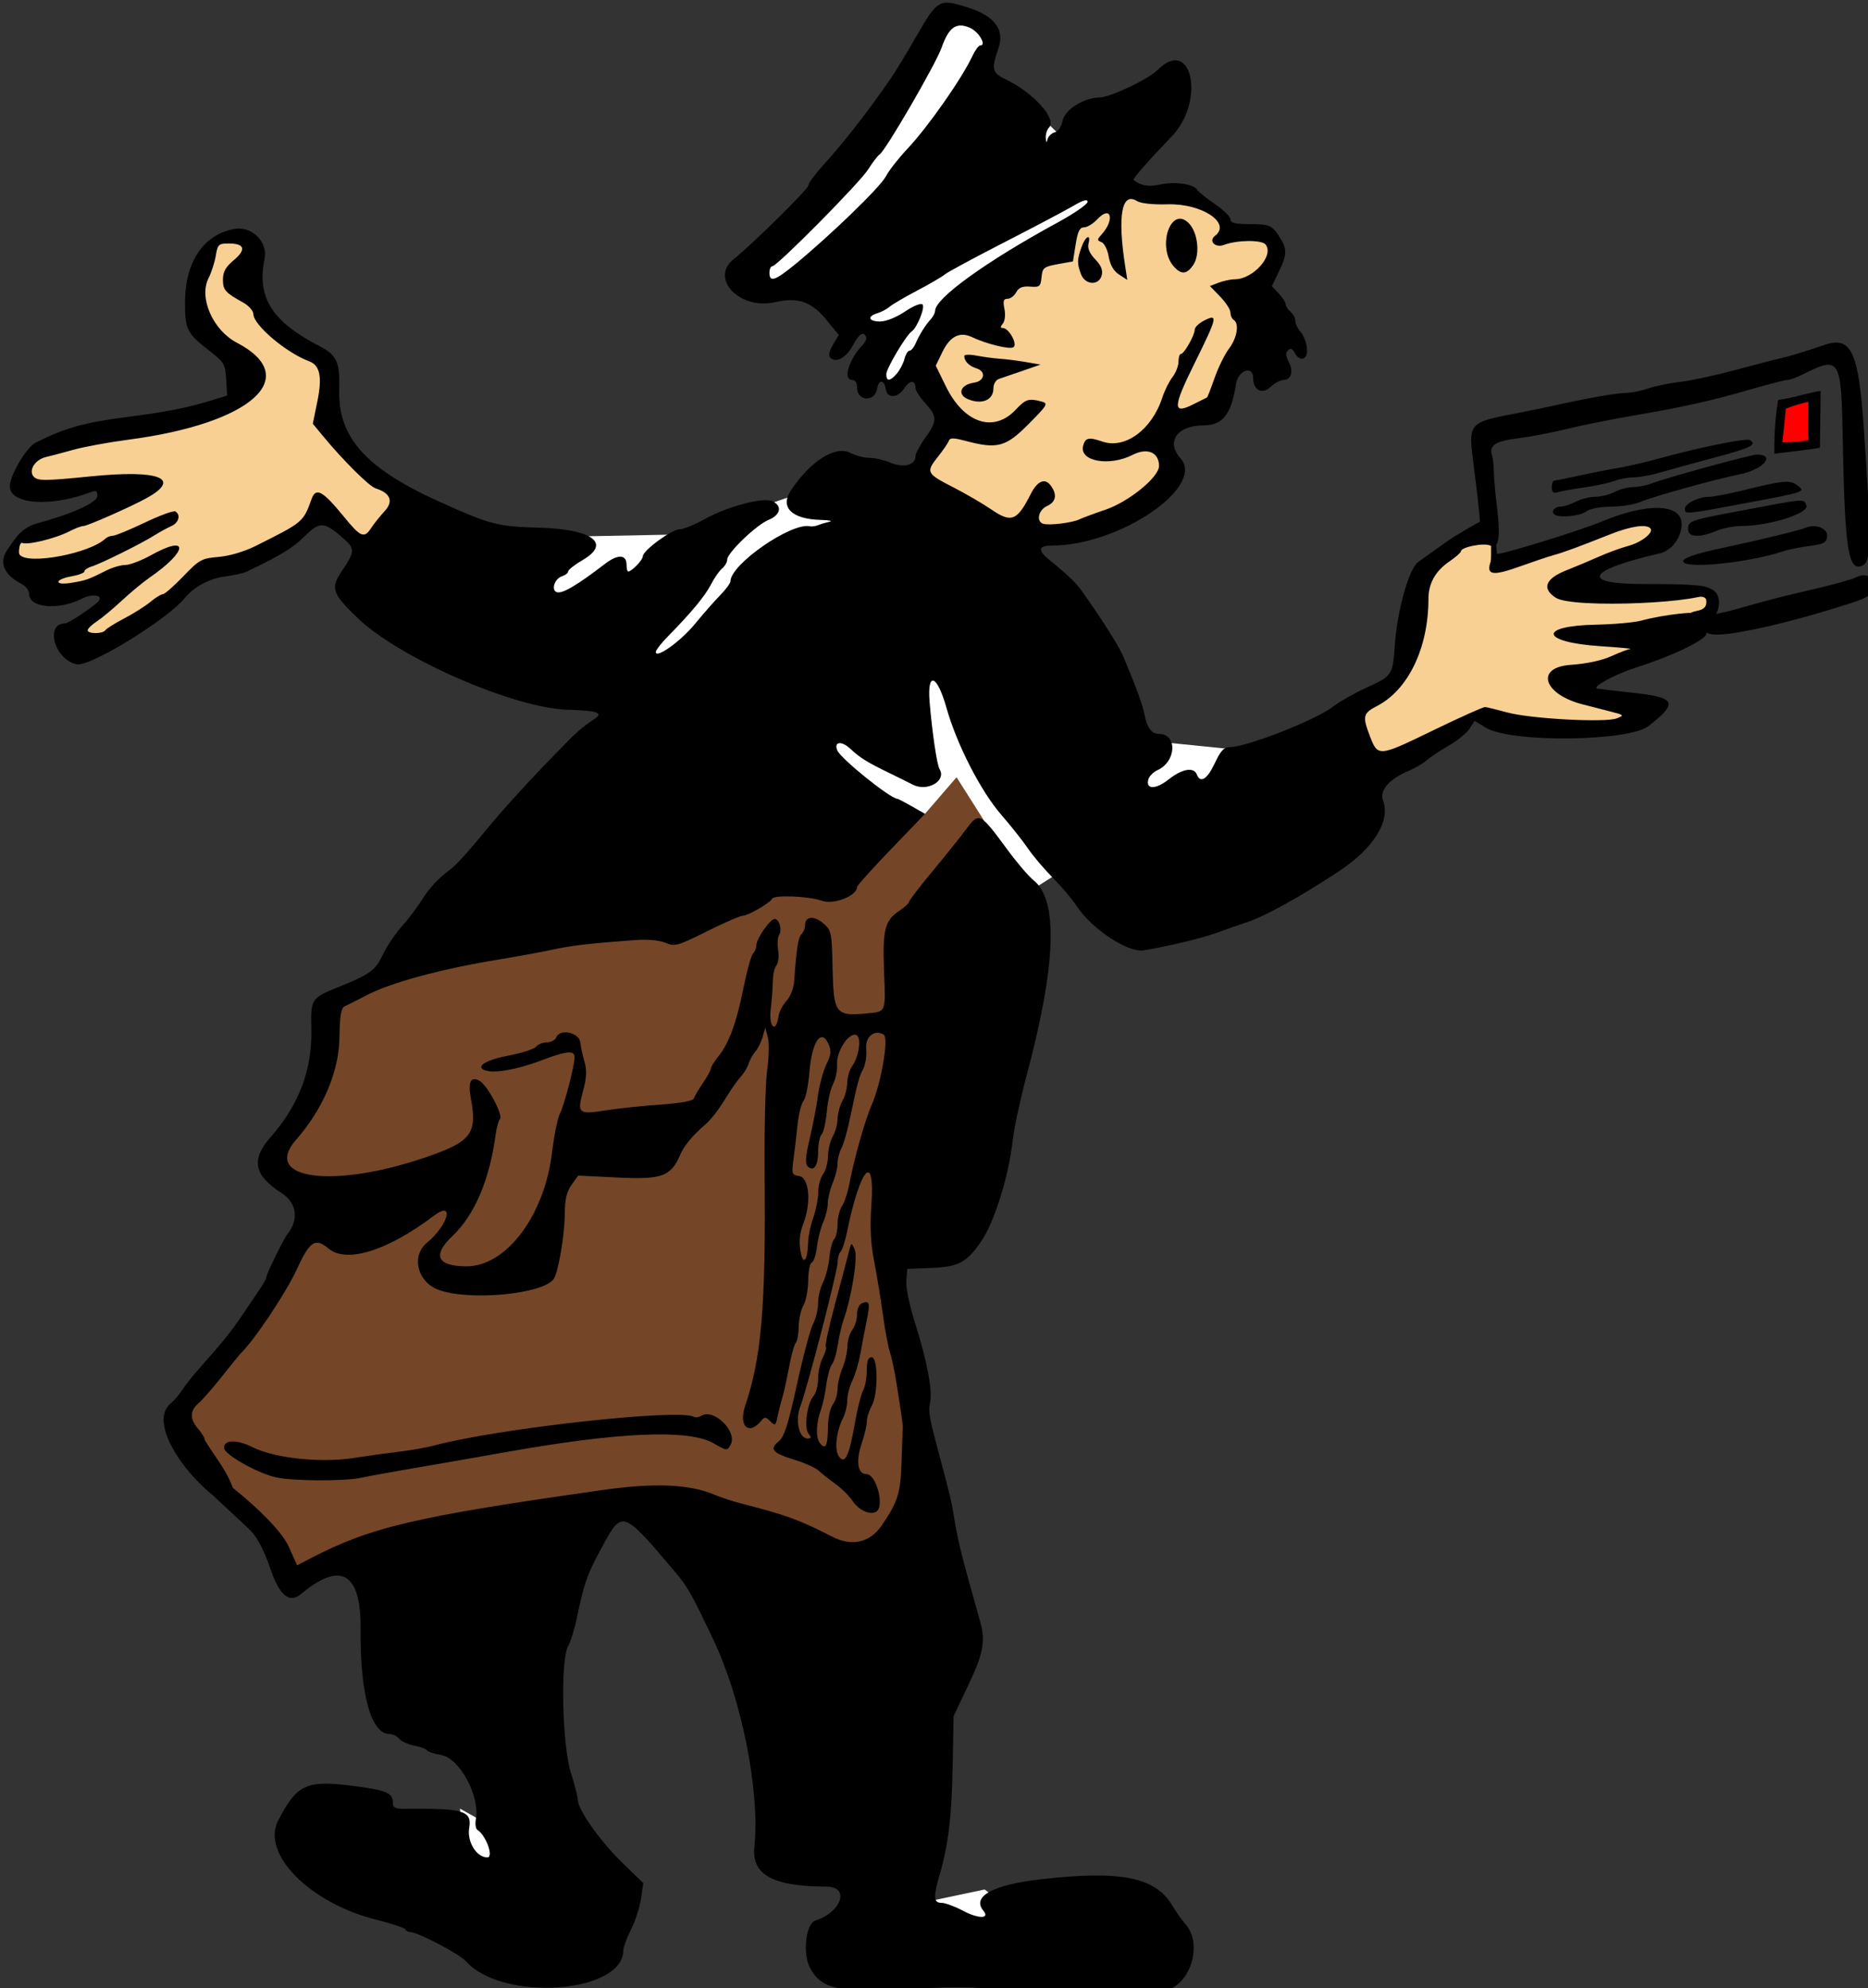
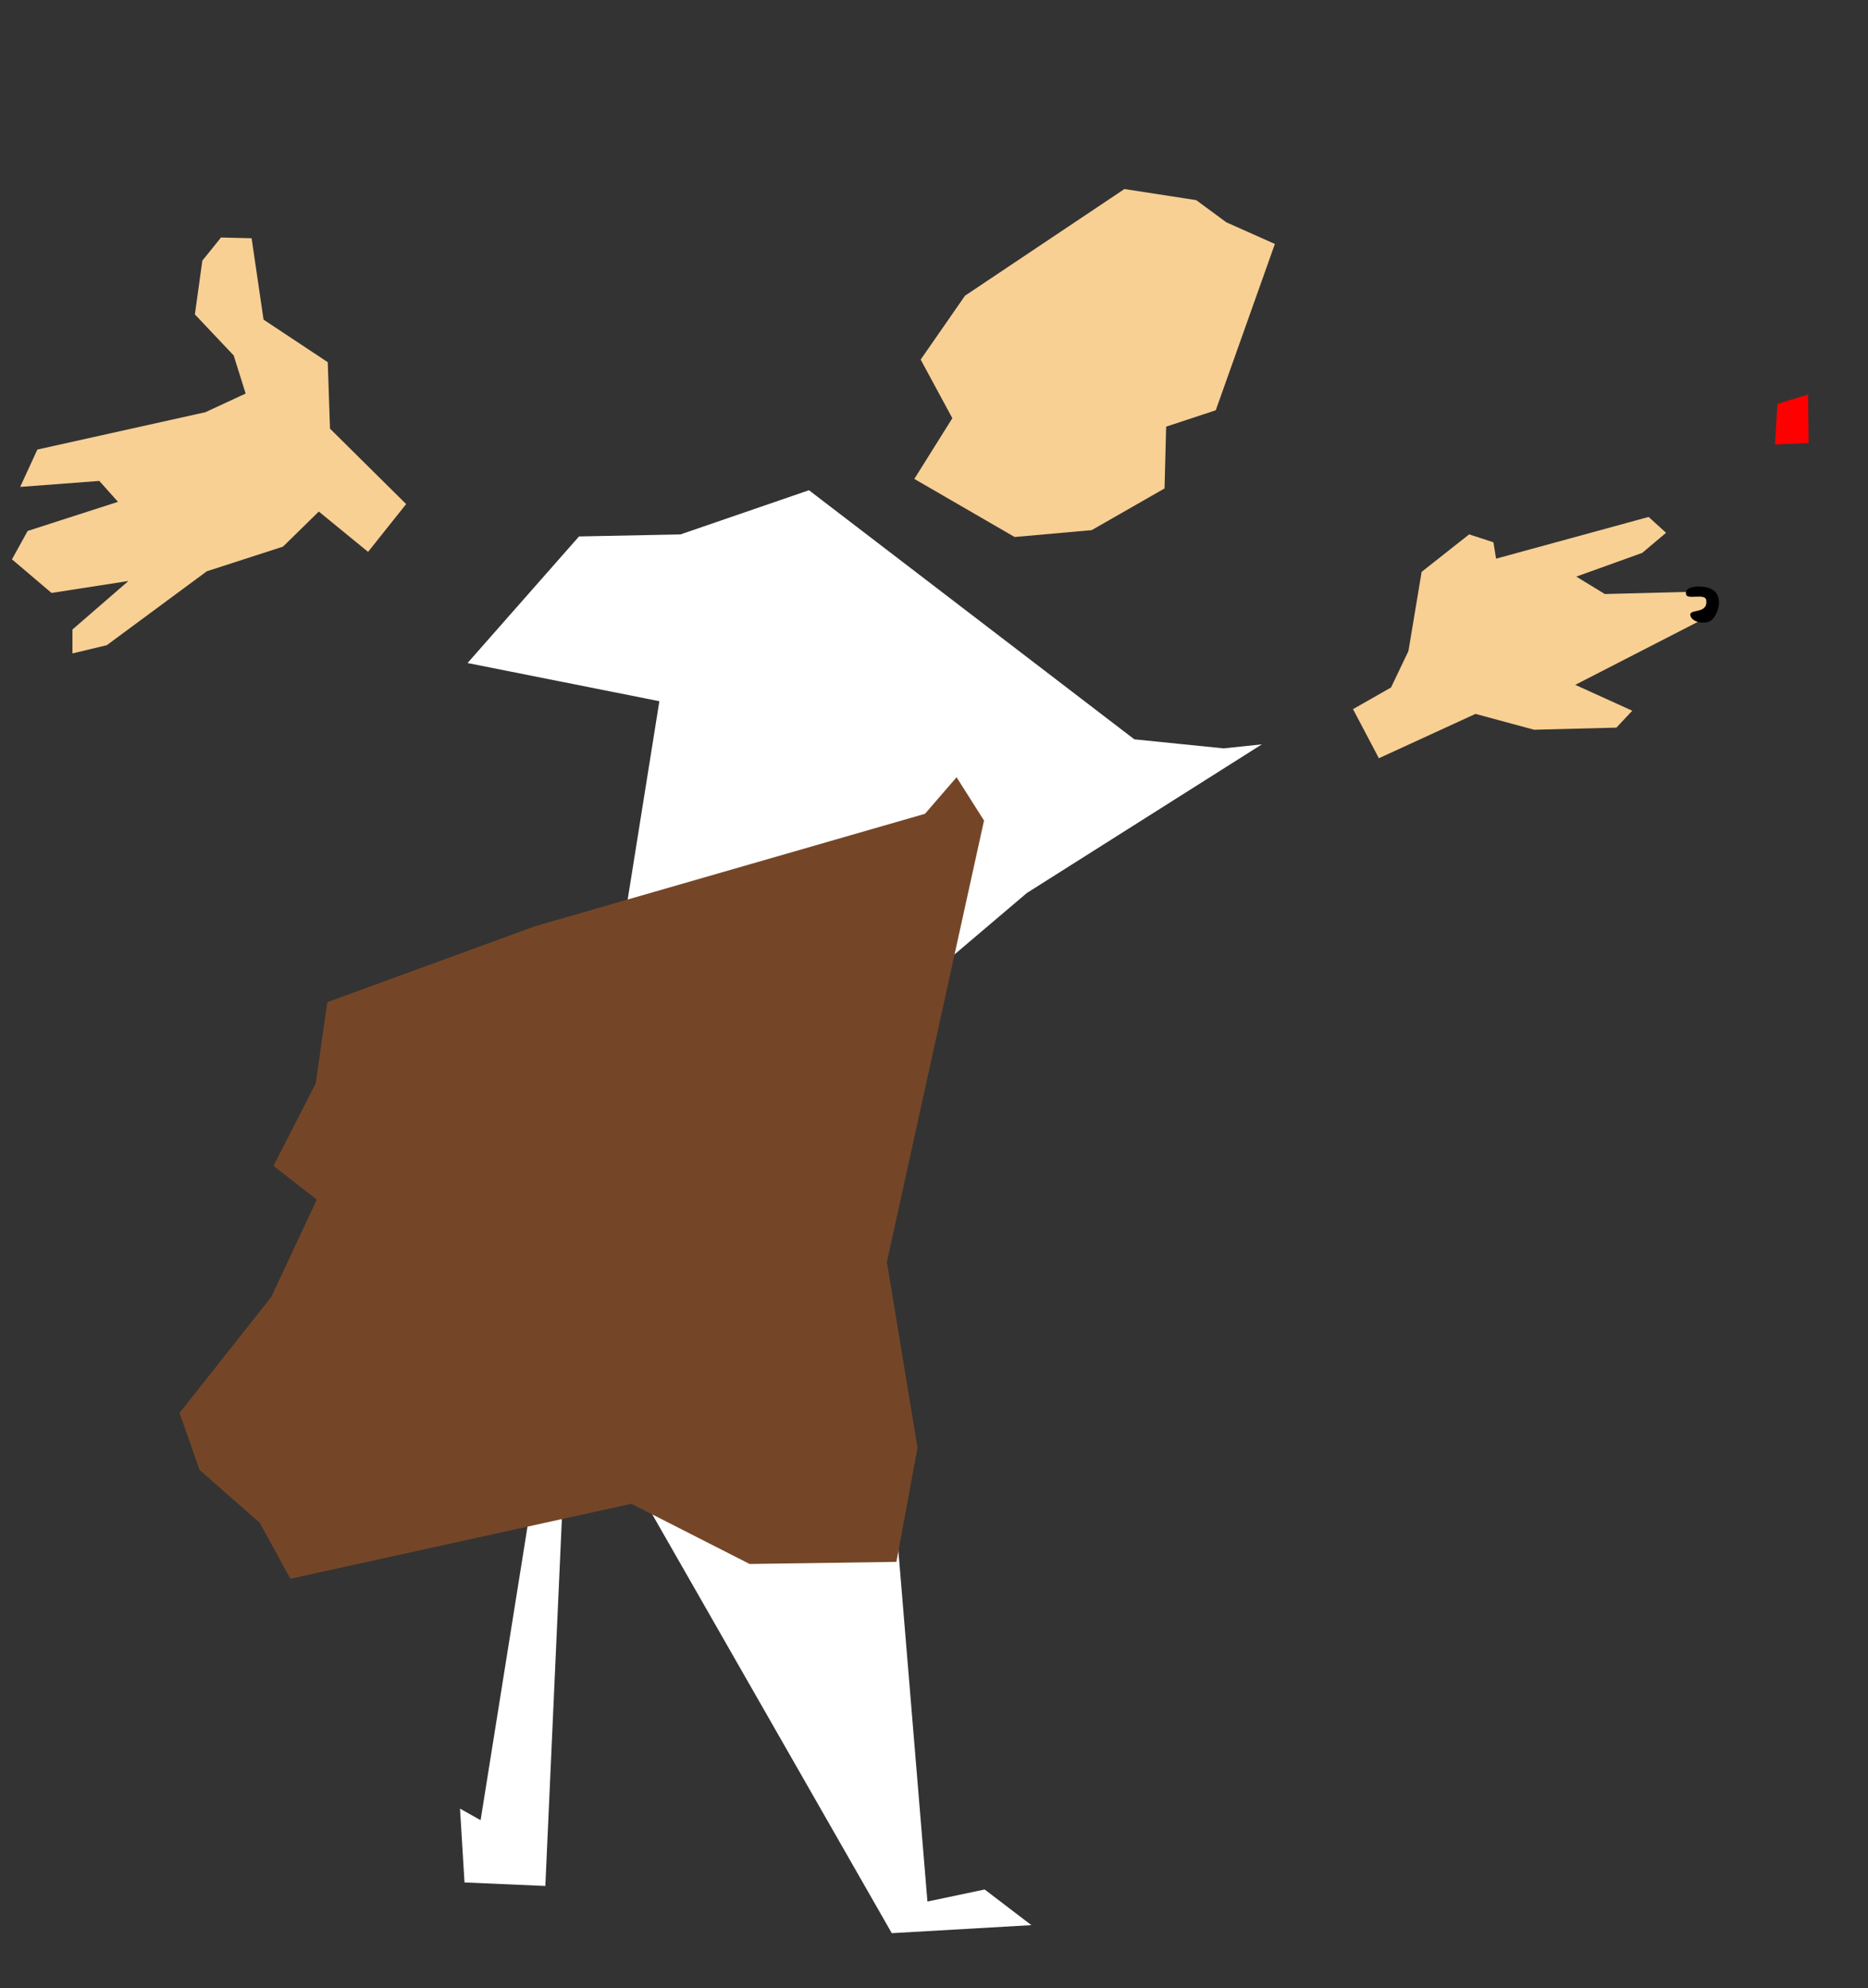
<svg xmlns="http://www.w3.org/2000/svg" version="1.1" viewBox="0 0 577 614">
  <rect x="0" y="0" width="577" height="614" fill="#333333" stroke="none" />
  <g transform="matrix(9.285 0 0 9.285 -963.96 -87.438)">
-     <path d="m129.09 18.973 2.439 0.134 1.37 1.57 0.219 1.31 0.354 0.283 7.347-6.674-2.209-2.138-2.067-1.606 0.106-1.429-1.24-0.461-6.426 8.103z" fill="#fff" />
    <path d="m137.98 39.118 7.818-4.944-1.27 0.134-2.973-0.301-10.824-8.285-4.276 1.47-3.374 0.067-3.708 4.21 6.381 1.27-5.947 37.217-0.685-0.384 0.15 2.455 2.689 0.117 0.551-12.228 2.689-0.685 8.285 14.483 4.644-0.267-1.554-1.186-1.904 0.401-2.379-28.716z" fill="#fff" />
    <path d="m162.95 22.848 1.019-0.309 0.017 1.612-1.119 0.05z" fill="#f00" />
    <g transform="matrix(.108 0 0 .108 103.82 9.418)">
      <path d="m55.286 435.13 28.293-35.773 13.984-29.919-13.334-10.407 13.008-25.367 3.577-25.041 64.067-23.415 120.04-34.603 9.721-11.252 8.456 13.334-29.919 135.94 9.431 57.237-6.504 35.123-45.204 0.65-36.424-18.537-105.04 23.09-9.431-17.236-18.537-16.261z" fill="#744627" />
      <path d="m11.498 138.44 51.741-11.498 12.418-5.749-3.679-11.728-11.958-12.648 2.3-16.557 5.749-7.129 9.428 0.23 3.679 25.066 19.777 13.108 0.69 20.466 23.456 23.226-11.728 14.717-15.177-12.418-11.038 10.808-23.456 7.589-30.815 22.766-10.578 2.53v-7.359l17.247-14.947-23.686 3.679-12.188-10.348 4.829-8.739 27.825-8.968-5.749-6.439-24.376 1.84z" fill="#f8d094" />
      <path d="m416.76 218.38 11.708-6.667 5.366-11.22 4.065-24.391 14.635-11.545 7.48 2.439 0.813 5.041 46.993-12.846 5.366 4.878-7.317 6.179-20.326 7.317 8.781 5.366 31.22-0.813 1.464 7.317-41.79 21.464 17.561 7.968-4.878 5.203-25.367 0.65-18.049-4.878-29.757 13.659z" fill="#f8d094" />
      <path d="m293.34 128.78-9.756-18.049 13.659-19.675 49.107-32.846 22.114 3.415 9.268 6.829 14.96 6.667-18.212 51.221-15.285 5.041-0.488 19.025-22.44 12.846-23.74 2.114-30.895-17.887z" fill="#f8d094" />
-       <path d="m264.95 613c-9.568-0.559-12.914-2.1-15.525-7.149-2.247-4.345-1.178-13.477 1.684-14.385 8.12-2.58 10.75-10.47 3.49-10.47-16.403 0-23.13-3.661-22.247-12.107 1.782-17.049-3.809-45.376-12.61-63.893-6.865-14.444-7.949-16.359-11.884-21-16.41-19.352-16.142-19.274-22.902-6.691-4.227 7.869-5.046 10.236-7.33 21.191-0.688 3.3-1.889 7.125-2.668 8.5-2.39 4.217-1.776 30.763 0.901 39 1.162 3.575 2.119 7.309 2.126 8.298 0.022 3.04 6.87 12.716 13.677 19.325l6.472 6.284-0.701 4.797c-0.385 2.638-1.766 6.919-3.068 9.513-1.302 2.594-2.367 5.45-2.367 6.346 0 13.398-37.286 16.018-48.5 3.407-1.98-2.24-14.84-8.97-17.13-8.97-0.657 0-1.345-0.375-1.528-0.832-0.183-0.458-4.181-1.789-8.884-2.959-20.458-5.09-35.574-20.3-30.302-30.5 5.937-11.48 8.708-12.68 24.352-10.56 9.199 1.244 11 2.065 11 5.016 0 1.557 0.705 1.91 3.75 1.876 17.996-0.202 20.658 0.587 19.767 5.861-0.722 4.274 2.235 9.1 5.576 9.1 2.048 0-0.413-6.844-3.046-8.471-0.54-0.334-0.756-1.827-0.48-3.318 1.305-7.05-5.008-18.772-10.62-19.72-2.165-0.366-4.16-1.025-4.431-1.465-0.272-0.44-2.029-1.088-3.905-1.439-1.876-0.352-3.961-1.303-4.633-2.113-0.67-0.82-2.04-1.48-3.03-1.48-5.69 0-9.08-12.322-8.89-32.315 0.165-17.363-6.058-21.029-18.336-10.803-3.665 3.053-6.696 0.468-9.601-8.19-1.597-4.761-3.805-9.053-5.657-11-4.053-4.261-20.848-18.507-19.841-20.727 1.214-4.26 27.158 16.132 31.283 25.311l2.596 5.776 4-2.074c18.82-9.757 32.069-12.863 90-21.1 16.069-2.285 26.849-1.836 34.572 1.439 1.885 0.799 5.453 1.975 7.928 2.613 14.313 3.688 18.28 5.131 28.32 10.308 6.081 3.135 11.682 1.844 15.321-3.533 4.975-7.349 5.732-9.813 6.059-19.704 0.172-5.225 0.33-9.95 0.349-10.5 0.02-0.55-0.176-2.35-0.434-4s-0.92-5.925-1.471-9.5-1.458-7.85-2.016-9.5c-0.558-1.65-1.53-6.825-2.162-11.5-0.631-4.675-1.842-12.082-2.69-16.459-1.106-5.705-1.356-10.612-0.884-17.328 1.187-16.88-3.431-11.795-7.527 8.287-0.561 2.75-1.435 5.428-1.943 5.95-0.508 0.522-0.923 2.002-0.923 3.288 0 2.685-9.385 38.906-11.518 44.453-1.635 4.253-0.368 9.809 2.238 9.809 1.206 0 1.277-0.298 0.343-1.424-1.476-1.779-0.479-9.434 1.518-11.654 0.76-0.88 1.4-3.26 1.4-5.31 0-2.046 0.657-4.992 1.46-6.545 0.803-1.553 1.215-3.069 0.915-3.369-0.3-0.3 1.011-6.319 2.914-13.377 1.903-7.057 3.792-14.181 4.199-15.831 0.728-2.953 0.755-2.965 1.786-0.734 1.048 2.269-0.892 14.516-3.444 21.734-0.583 1.65-1.373 5.101-1.755 7.669-0.382 2.568-1.188 5.268-1.791 6-0.603 0.732-1.396 3.581-1.762 6.331-0.366 2.75-1.085 6.125-1.597 7.5-1.522 4.088-1.707 8.577-0.426 10.328 1.752 2.396 2.498 0.998 2.534-4.745 0.018-2.875 0.67-5.927 1.5-7.024 0.808-1.068 1.468-3.22 1.468-4.782s0.675-4.457 1.5-6.431 1.514-4.998 1.532-6.718 0.693-4.001 1.5-5.069c0.808-1.068 1.468-3.219 1.468-4.781 0-1.637 0.653-3.091 1.543-3.432 2.334-0.896 2.549-0.12 1.452 5.239-0.554 2.704-1.435 7.306-1.958 10.228-0.524 2.922-1.646 6.703-2.494 8.404-0.848 1.7-1.542 4.395-1.542 5.988s-0.612 4.111-1.359 5.596c-2.1 4.174-2.669 9.78-1.196 11.795 1.84 2.517 3.135-0.207 4.881-10.27 0.753-4.337 1.887-8.855 2.521-10.039 0.63-1.19 1.15-3.99 1.15-6.22 0-2.95 0.41-4.07 1.5-4.07 2.019 0 2.019 11.468 0 15-0.786 1.375-1.445 3.497-1.465 4.715-0.019 1.218-0.746 4.308-1.615 6.866-1.853 5.457-1.222 9.418 1.5 9.418 3.033 0 5.632 9.922 3.022 11.535-1.883 1.163-5.397-0.407-7.288-3.255-1.014-1.529-3.41-3.905-5.324-5.28-1.913-1.375-4.233-3.211-5.155-4.08-0.922-0.869-4.263-2.373-7.425-3.342-6.799-2.084-7.833-3.283-4.89-5.666 1.718-1.391 2.914-5.123 5.641-17.588 1.903-8.703 4.144-17.097 4.979-18.654 0.835-1.557 1.518-4.392 1.518-6.3 0-1.908 0.68-4.784 1.512-6.392 0.832-1.608 1.709-5.028 1.95-7.601 0.241-2.572 0.911-5.149 1.488-5.726 0.577-0.577 1.05-2.659 1.05-4.627s0.615-4.465 1.367-5.55c0.752-1.085 1.831-4.447 2.398-7.473 1.307-6.975 4.88-19.589 6.657-23.5 2.95-6.494 5.446-20.846 3.801-21.862-2.809-1.736-5.751 0.621-5.398 4.324 0.2 2.099-0.207 4.879-0.906 6.178-1.285 2.39-1.755 4.159-4.215 15.861-0.752 3.575-1.893 7.483-2.535 8.684-0.643 1.201-1.169 3.283-1.169 4.627s-0.675 4.059-1.5 6.034-1.5 4.774-1.5 6.221-0.633 4.049-1.408 5.782c-0.774 1.733-1.645 5.166-1.935 7.63-0.29 2.463-1.007 4.638-1.592 4.833-0.585 0.195-1.081 2.68-1.1 5.521s-0.679 6.292-1.465 7.667c-0.786 1.375-1.445 4.322-1.465 6.55s-0.425 4.478-0.9 5c-0.476 0.522-1.405 3.875-2.064 7.45-0.66 3.575-1.605 7.85-2.1 9.5-0.496 1.65-1.168 4.308-1.494 5.906-0.545 2.674-0.722 2.777-2.206 1.293-1.343-1.343-1.793-1.386-2.692-0.257-3.821 4.803-7.17 1.856-5.048-4.442 5.062-15.021 6.372-30.496 6.008-71-0.126-14.025 0.226-28.659 0.782-32.52 0.556-3.861 0.653-8.361 0.215-10l-0.796-2.98-0.813 2.857c-0.447 1.572-1.46 3.597-2.252 4.5-0.792 0.903-1.723 2.576-2.069 3.716-0.346 1.141-1.426 2.941-2.4 4-0.974 1.06-2.872 3.726-4.219 5.926-2.685 4.386-4.791 7.14-6.785 8.873-3.95 3.433-6.468 6.468-7.641 9.21-2.884 6.737-5.601 7.734-19.26 7.063l-12.199-0.599-2.051 2.881c-1.537 2.159-2.06 4.471-2.087 9.227-0.034 6.118-1.94 17.378-3.32 19.611-2.96 4.79-26.243 7.016-35.686 3.413-6.457-2.464-8.334-10.42-3.415-14.475 6.561-5.408 8.558-13.143 2.144-8.306-14.407 10.866-26.968 14.763-32.522 10.09-4.023-3.385-5.756-2.247-9.7 6.369-3.35 7.317-13.217 22.067-17.49 26.145-0.288 0.275-2.84 3.425-5.67 7-2.83 3.575-6.082 7.283-7.226 8.24-2.609 2.19-2.636 4.8-0.07 7.76 1.1 1.268 2 2.694 2 3.169 0 0.475 2.154 3.556 4.5 7.047 7.965 11.853 4.885 16.81 0.91 12.367-10.722-7.104-23.168-24.358-15.759-30.456 1.088-0.895 2.676-2.752 3.529-4.127 0.853-1.375 3.366-4.525 5.583-7 6.551-7.312 9.669-11.202 13.227-16.5 1.847-2.75 4.18-6.219 5.184-7.71 1.005-1.49 1.826-2.98 1.826-3.31 0-1.01 5.312-11.87 6.589-13.48 3.564-4.481 2.781-9.604-1.928-12.628-8.486-5.449-9.415-10.247-3.32-17.147 8.733-9.886 12.868-20.866 12.566-33.372-0.221-9.185-0.037-9.476 8.092-12.754 9.945-4.01 11.564-5.176 13.861-9.983 1.213-2.538 3.803-6.415 5.757-8.615s4.699-5.8 6.102-8c2.734-4.29 5.095-6.822 9.324-10 1.463-1.1 5.946-6.05 9.961-11 6.303-7.77 16.794-19.146 27.495-29.815 1.65-1.645 4.325-3.803 5.944-4.795 3.797-2.327 2.252-2.994-7.658-3.306-16.484-0.519-51.633-15.839-64.453-28.091-8.066-7.708-8.619-9.315-5.034-14.603 4.04-5.957 4.085-6.91 0.479-10.071-5.986-5.247-7.232-5.303-12.066-0.543-3.65 3.594-7.394 5.865-17.874 10.843-0.915 0.434-3.993 1.099-6.841 1.477-4.484 0.59-9.362 3.23-11.996 6.49-5.415 6.69-29.149 21.29-33.34 20.51-6.778-1.28-10.01-12.6-3.595-12.6 1.08 0 9.701-5.812 10.472-7.06 1.065-1.722-2.297-2.115-5.21-0.609-7.113 3.68-16.327 2.93-16.327-1.33 0-1.061-1.012-2.452-2.25-3.09-6.451-3.326-6.67-7.343-4.562-10.47 8.367-12.413 2.419-0.149 3.91 1.433 2.563 3.17 21.554-0.41 26.352-4.97 0.522-0.49 1.562-0.9 2.31-0.9 0.748 0 5.17-1.819 9.828-4.042s8.906-3.771 9.44-3.441c1.724 1.066 1.035 3.505-1.278 4.522-1.238 0.545-3.6 1.84-5.25 2.878-4.049 2.549-16.461 8.699-19.25 9.539-1.238 0.373-2.25 1.058-2.25 1.522 0 0.465-1.8 1.149-4 1.52-2.2 0.372-4 1.126-4 1.676 0 0.621 1.596 0.73 4.212 0.288 4.331-0.732 4.942-0.95 10.619-3.795 1.832-0.918 4.444-1.669 5.804-1.669 1.36 0 4.899-1.35 7.865-3 11.875-6.607 11.494-1.311-0.5 6.946-1.925 1.325-5.75 4.497-8.5 7.048s-6.237 5.448-7.75 6.438c-1.512 0.989-2.75 2.197-2.75 2.684 0 1.156 4.717 1.151 5.433-6e-3 0.303-0.49 2.917-2.124 5.809-3.632 2.892-1.508 6.53-3.807 8.085-5.109 1.554-1.3 3.281-2.37 3.836-2.37 0.555 0 3.388-2.476 6.295-5.501 4.946-5.147 5.646-5.532 10.88-5.977 3.357-0.286 7.906-1.631 11.378-3.365 14.721-7.352 14.663-7.304 17.281-14.517 1.321-3.64 3.421-2.482 9.907 5.465 5.185 6.353 6.269 6.808 8.415 3.532 0.885-1.35 2.755-3.692 4.156-5.204 2.81-3.032 1.804-5.574-2.783-7.03-1.988-0.631-10.038-8.637-16.267-16.179l-3.075-3.723 1.412-6.911c1.531-7.493 0.804-11.067-2.504-12.302-7.143-2.667-17.173-11.158-17.229-14.584-0.016-0.988-1.413-2.563-3.104-3.5-5.559-3.079-6.258-3.873-6.258-7.1 0-2.381 0.838-3.879 3.335-5.964 3.918-3.27 3.366-5.14-1.515-5.14-3.147 0-3.441 0.275-4.019 3.75-0.343 2.062-1.347 5.179-2.233 6.926-3.05 6.017 1.329 16.012 8.702 19.864 20.451 10.683 4.527 24.916-33.437 29.886-6.05 0.792-13.7 2.2-17 3.128-3.3 0.928-7.026 1.913-8.279 2.189-3.466 0.763-5.626 4.281-3.769 6.138 1.261 1.261 3.515 1.238 17.629-0.175 21.134-2.116 28.084 0.674 16.919 6.792-4.872 2.67-18.094 8.502-19.288 8.508-0.667 3e-3 -2.562 0.712-4.212 1.574-4.496 2.35-13.762 4.557-14.796 3.523-3.018 3.326-3.304-3.35 4.308-5.8 11.059-2.96 18.988-6.53 18.988-8.54 0-1.47-0.445-1.8-1.75-1.3-12.437 4.82-25.286 3.94-25.227-1.73 0.036-3.39 5.158-12.01 7.977-13.42 9.039-4.523 15-6.198 28-7.87 12.28-1.579 18.523-2.795 25.732-5.009l5.232-1.607-0.297-4.989c-0.273-4.575-0.665-5.276-4.732-8.445-7.459-5.8-7.934-6.71-7.944-15.241-0.013-12.418 5.617-20.849 15.114-22.631 5.427-1.018 10.473 3.962 9.383 9.262-2.426 11.798 2.244 19.234 16.809 26.766 5.497 2.843 6.406 4.822 6.183 13.464-0.38 14.716 8.137 24.231 30.91 34.528 15.495 7.006 17.948 7.646 30.61 7.977 16.412 0.429 22.338 4.763 13.553 9.912-2.504 1.468-4.553 3.069-4.553 3.559 0 0.49-0.851 1.161-1.892 1.491-2.248 0.713-3.419 4.201-1.641 4.883 1.639 0.629 6.197-2.035 14.802-8.65 4.048-3.112 6.731-3.005 6.731 0.27 0 1.117 0.22 2.031 0.489 2.031 1.103 0 4.511-3.533 4.511-4.676 0-1.791 8.918-8.32 11.394-8.342 1.158-0.01 4.581-1.397 7.606-3.082 7.067-3.937 17.983-6.833 20.881-5.54 3.158 1.409 2.608 4.196-1.131 5.735-3.793 1.562-12.75 10.156-12.75 12.235 0 0.784-0.708 2.013-1.573 2.731-0.865 0.718-2.393 2.911-3.395 4.872-1.815 3.554-6.16 8.796-13.282 16.026-2.062 2.094-3.75 4.272-3.75 4.841 0 2.174 7.698-3.337 12-8.59 2.475-3.022 5.963-6.991 7.75-8.819s3.25-3.798 3.25-4.377c0-5.243 18.886-18.287 24.515-16.933 0.542 0.13 1.66-0.033 2.485-0.363 0.825-0.33 2.4-0.799 3.5-1.043 1.1-0.243-0.068-0.495-2.596-0.559-9.066-0.229-12.765-3.884-9.252-9.143 6.061-9.076 13.703-13.875 18.304-11.495 1.62 0.838 4.263 1.523 5.873 1.523 1.61 0 4.568 0.685 6.572 1.523 3.988 1.666 7.599 0.684 7.599-2.067 0-0.81 1.35-3.337 3-5.615 3.747-5.173 3.747-6.577 0-10.68-1.65-1.806-3-3.905-3-4.664 0-2.52-1.759-2.514-3.414 0.011-2.073 3.164-5.332 3.3-5.767 0.241-0.406-2.862-2.222-2.933-2.626-0.102-0.58 4.19-6.18 4-6.18-0.2 0-1.5-0.58-2.44-1.5-2.44-2.981 0-1.073-6.316 3.282-10.866 0.719-0.751 1.175-1.764 1.013-2.25-0.68-2.04-2.22-1.151-4.022 2.323-2.005 3.864-5.251 5.715-6.983 3.983-0.679-0.679-0.425-1.998 0.776-4.032l1.786-3.023-3.68-4.492c-4.77-5.821-8.771-7.212-16.054-5.582-10.855 2.429-20.124-7.345-12.61-13.296 5.76-4.577 22.98-21.569 22.98-22.694 0-0.638 1.918-3.278 4.262-5.867 6.86-7.575 14.03-16.764 21.22-27.207 1.326-1.925 4.919-7.857 7.985-13.183 6.329-10.994 6.92-11.313 15.719-8.501 8.28 2.647 11.369 6.871 9.304 12.724-2.187 6.199-1.904 7.39 2.228 9.36 8.613 4.107 15.979 12.307 13.386 14.9-0.605 0.605-1.047 2.022-0.983 3.149 0.087 1.532 0.226 1.634 0.554 0.403 0.241-0.906 1.245-1.859 2.232-2.117 1.047-0.274 2.059-1.792 2.43-3.644 0.667-3.337 6.569-7.021 11.325-7.07 3.24-0.033 15.009-5.597 17.852-8.44 10.633-10.633 14.915 9.538 4.351 20.493-7.146 7.411-12.085 13.037-11.711 13.343 2.151 1.758 4.632 2.194 8.081 1.419 4.512-1.014 10.441-0.193 11.534 1.596 0.405 0.663 2.873 2.658 5.486 4.434s4.75 3.883 4.75 4.681c0 1.099 1.397 1.456 5.75 1.467 6.389 0.017 7.047 0.307 9.523 4.199 2.24 3.522 2.177 5.224-0.391 10.529l-2.118 4.375 2.118 2.255c1.165 1.24 2.118 2.733 2.118 3.318 0 0.585 0.675 1.623 1.5 2.308 0.825 0.685 1.5 1.942 1.5 2.794 0 0.852 0.625 2.259 1.389 3.128 2.266 2.576 2.986 7.721 1.178 8.415-0.946 0.363-1.962-0.205-2.644-1.481-0.798-1.491-1.412-1.766-2.195-0.983-0.783 0.783-0.72 1.774 0.226 3.54 1.559 2.913 0.79 5.588-1.607 5.588-0.944 0-2.795 1.012-4.112 2.25-2.486 2.335-5.234 0.847-5.234-2.834 0-4.029-4.624-2.432-5.284 1.825-1.451 9.362-4.064 12.72-9.919 12.744-8.196 0.034-11.748 5.009-7.207 10.094 7.86 8.8-18.78 26.92-39.59 26.92-4.196 0-4.442 1.462-0.75 4.45 5.619 4.547 8.196 7.013 10.003 9.572 6.728 9.524 11.486 17.083 12.903 20.496 4.092 9.857 5.68 14.226 6.354 17.482 0.88 4.253 2.179 6 4.461 6 5.738 0 5.41 8.504-0.431 11.165-1.302 0.593-2.581 1.895-2.841 2.892-0.819 3.13 2.312 3.105 6.297-0.051 4.114-3.259 7.732-3.889 8.646-1.506 1.085 2.826 3.211 1.498 5.536-3.459 1.89-4.029 2.809-4.967 4.901-5 5.273-0.084 26.666-8.536 31.629-12.496 1.764-1.408 6.372-4.016 10.239-5.797 7.983-3.675 8.026-3.742 8.694-13.248 0.737-10.507 4.373-23.422 7.146-25.385 1.255-0.888 5.096-3.64 8.536-6.115s10.521-6.337 10.521-6.337 0.033-2.092-1.743-16.025c-1.92-14.98-2.41-14.38 14.39-17.64 3.3-0.639 7.8-1.568 10-2.064 9.66-2.18 19.64-3.94 22.33-3.94 1.604 0 4.66-0.609 6.792-1.354 2.132-0.745 6.576-1.661 9.876-2.036s10.95-2.02 17-3.655c6.05-1.635 12.125-3.215 13.5-3.51 2.864-0.615 7.611-2.05 13.782-4.166 8.408-2.883 10.651 1.686 12.28 25.02 2.355 33.733 2.335 41.419-0.114 42.73-4.566 2.444-5.67-4.159-6.302-37.689-0.501-26.61-0.655-26.855-12.976-20.743-1.557 0.772-3.402 1.404-4.101 1.404-0.698 0-5.724 1.29-11.169 2.867-12.536 3.63-20.725 5.461-36.399 8.139-6.875 1.175-16.1 3.03-20.499 4.123-4.399 1.093-11.102 2.377-14.894 2.854-7.037 0.884-8.983 2.161-8.017 5.265 0.299 0.962 0.547 3.212 0.551 5 4e-3 1.788 0.441 6.706 0.971 10.928 1.171 9.328 0.491 13.217-2.072 11.845-1.822-0.975-9.033 0.441-9.046 1.776-4e-3 0.387-1.607 1.793-3.563 3.125-4.287 2.92-6.43 6.756-6.43 11.514 0 15.06-6.205 27.999-15.808 32.965-4.324 2.236-4.558 3.162-2.3 9.099 2.534 6.665 2.582 6.661 19.654-1.623 8.172-3.966 15.329-7.176 15.906-7.134 0.577 0.042 3.655 0.791 6.84 1.665 7.099 1.948 30.207 3.193 33.708 1.817 2.389-0.939 2.3-1.034-2-2.127-2.475-0.629-6.333-1.619-8.573-2.201-12.146-3.153-14.593-11.394-3.607-12.147 4.807-0.329 9.602-1.348 12.445-2.643 2.544-1.159 5.212-2.175 5.93-2.258 0.718-0.083-3.453-0.466-9.267-0.851-18.438-1.22-19.369-6.278-1.22-6.628 5.453-0.105 11.687-0.668 13.853-1.251 7.071-1.902 17.687-3.057 19.446-2.116 1.124 0.602 4.628 0.061 10.587-1.632 9.983-2.837 12.134-3.387 24.906-6.369 4.95-1.156 9.982-2.589 11.183-3.185 3.018-1.498 5.317-0.362 5.317 2.628 0 3.255-2.671 3.978-10.5 6.435s-19.33 5.72-28.838 7.449c-14.059 2.769-11.574-0.774-12.001 0.86-0.533 2.038-10.762 6.928-21.763 10.403-6.422 2.029-13.731 6.002-11.898 6.469 0.275 0.07 5.22 0.647 10.989 1.283 13.291 1.465 14.025 3.01 4.85 10.218-6.184 4.858-42.592 5.226-50.226 0.508l-3.373-2.085-1.613 2.461c-0.887 1.353-3.753 3.682-6.37 5.174-2.617 1.492-5.664 3.516-6.771 4.499-1.107 0.982-3.587 2.444-5.511 3.247-6.048 2.527-9.139 6.074-7.971 9.147 2.389 6.284-2.891 14.76-13.578 21.798-11.857 7.809-22.32 13.63-27.927 15.539-3.3 1.124-7.991 2.767-10.424 3.651-4.075 1.481-14.124 3.868-21.712 5.157-4.894 0.831-15.997-6.485-20.758-13.678-1.434-2.167-4.744-6.087-7.357-8.71-2.612-2.624-6.019-6.642-7.572-8.928-1.552-2.287-5.297-7.012-8.322-10.5-6.294-7.258-13.653-21.632-16.811-32.835-2.909-10.323-5.989-11.417-5.204-1.848 0.752 9.166 2.264 19.393 3.057 20.676 2.237 3.619-3.756 7.108-8.244 4.799-1.46-0.751-4.679-2.345-7.154-3.542-6.828-3.303-9.155-4.746-12.023-7.453-2.716-2.563-5.166-2.313-4.09 0.418 0.997 2.533 16.413 14.942 18.562 14.942 0.191 0 2.178 1.04 4.415 2.31l4.067 2.31-10.465 10.892c-5.77 5.98-10.48 11.23-10.48 11.65 0 2.723-7.161 5.542-10.789 4.246-4.065-1.451-14.845-1.886-15.378-0.62-0.514 1.221-7.392 5.207-8.987 5.207-0.779 0-5.772 2.171-11.096 4.825-9.074 4.524-9.871 4.744-12.764 3.528-1.904-0.8-5.46-1.125-9.286-0.848-13.833 1.003-19.505 1.664-25.701 2.993-3.575 0.767-11 2.128-16.5 3.024-17.522 2.855-32.98 7.041-40.6 10.996-2.97 1.541-6.028 3.087-6.796 3.436-1.028 0.466-1.432 2.994-1.532 9.59-0.159 10.484-5.023 21.935-13.372 31.479-10.692 12.222 11.496 15.161 40.138 5.317 13.87-4.767 15.702-7.194 13.699-18.146-0.922-5.041-0.044-6.804 2.666-5.354 2.409 1.289 7.398 10.64 6.301 11.81-0.439 0.468-1.04 2.65-1.335 4.85-1.862 13.848-6.476 24.684-13.242 31.093-6.319 5.987-4.815 9.354 4.197 9.393 12.299 0.054 24.073-15.55 26.43-35.027 0.62-5.2 1.71-10.58 2.41-11.96 1.38-2.69 4.53-14.81 4.53-17.41 0-2.234-2.462-1.983-10.504 1.071-7.291 2.769-14.384 3.984-17.122 2.933-3.034-1.164 0.389-3.224 7.626-4.59 3.864-0.729 7.525-1.927 8.135-2.663 0.61-0.735 2.131-1.337 3.38-1.337 1.249 0 2.541-0.704 2.871-1.564 1.056-2.751 7.056-1.479 7.38 1.564 0.146 1.375 0.728 4.075 1.292 6 0.769 2.625 0.658 4.875-0.446 9-1.858 6.942-1.466 7.277 6.958 5.954 3.811-0.599 11.393-1.4 16.849-1.782 6.313-0.441 10.066-1.132 10.322-1.9 0.221-0.664 1.495-2.817 2.83-4.784s2.428-3.973 2.428-4.456c0-0.483 1.036-2.151 2.302-3.706 3.258-4 5.584-10.366 7.767-21.256 1.04-5.186 2.35-9.889 2.911-10.45 0.561-0.561 1.02-1.69 1.02-2.509 0-2.019 4.224-8.097 5.633-8.105 1.459-9e-3 2.357 3.39 1.334 5.047-0.433 0.701-0.545 2.772-0.248 4.602 0.297 1.83 0.057 3.909-0.533 4.621-0.59 0.711-1.086 2.853-1.102 4.758-0.016 1.906-0.313 5.881-0.661 8.833-0.655 5.559 1.652 7.521 2.415 2.054 0.186-1.332 1.285-3.443 2.443-4.691 1.194-1.288 2.215-3.884 2.359-6 0.674-9.882 1.236-13.506 2.253-14.523 0.609-0.609 1.107-1.869 1.107-2.8 0-2.731 2.766-3.013 5.604-0.571 2.533 2.179 2.64 2.702 2.881 14.073 0.291 13.729 0.972 14.615 10.515 13.682 6.042-0.591 5.821-0.065 5.339-12.749-0.496-13.051 0.197-15.845 4.678-18.847 1.637-1.097 2.978-2.317 2.98-2.711 2e-3 -0.394 3.277-4.669 7.28-9.5s8.525-10.471 10.051-12.534c4.296-5.808 4.408-5.757 13.073 6.006 2.94 3.991 6.536 8.193 7.992 9.338 7.641 6.01 6.953 26.04-2.053 59.754-2.006 7.508-3.965 16.576-4.355 20.151-1.213 11.133-5.662 25.389-9.8 31.404-4.397 6.391-6.96 7.744-15.299 8.072l-7.387 0.291-0.31 3.609c-0.177 2.059 0.985 7.69 2.706 13.114 3.722 11.732 5.421 20.789 4.601 24.522-0.589 2.682-0.277 4.421 2.959 16.487 3.17 11.819 3.745 14.263 4.478 19 0.858 5.548 2.278 11.516 5.236 22 1.086 3.85 2.349 8.35 2.806 10 1.642 5.929 0.921 9.754-3.66 19.4l-4.56 9.6-0.29 15.5c-0.284 15.486-1.329 24.141-4.036 33.432-1.981 6.8-1.855 8.569 0.609 8.569 1.125 0 4.098 1.093 6.606 2.428 4.74 2.523 8.383 2.525 6.291 3e-3 -3.639-4.385 2.836-7.958 17.503-9.66 24.596-2.855 35.417-0.738 40.612 7.943 1.246 2.082 3.117 4.741 4.158 5.908 4.959 5.561 2.133 17.024-4.934 20.015-3.912 1.656-45.465 1.899-51.782 0.304-4.539-1.147-20.035-1.232-29-0.159-3.3 0.395-9.848 0.493-14.552 0.218zm-16.02-230.62c0.04-1.72 0.75-5.04 1.57-7.38 0.825-2.338 1.514-5.882 1.532-7.876 0.018-1.993 0.693-4.498 1.5-5.565 0.808-1.068 1.484-3.543 1.504-5.5 0.019-1.957 0.679-4.684 1.465-6.059 0.786-1.375 1.461-3.85 1.5-5.5s0.714-4.125 1.5-5.5 1.445-3.862 1.465-5.527 0.673-3.938 1.453-5.051c2.258-3.223 3.034-9.034 1.296-9.701-2.255-0.865-6.136 5.074-5.873 8.986 0.121 1.801-0.432 4.536-1.23 6.079-0.798 1.542-1.677 5.428-1.955 8.634-0.278 3.206-0.989 6.314-1.58 6.905-0.592 0.592-1.076 2.984-1.076 5.317 0 4.425-1.402 6.357-3.263 4.496-0.784-0.784-0.604-3.12 0.645-8.363 0.953-4.001 2.098-9.975 2.544-13.275 0.446-3.3 1.622-7.676 2.615-9.723 1.514-3.124 1.606-4.157 0.577-6.417-2.179-4.783-5.067-0.439-5.793 8.712-0.324 4.086-1.146 8.104-1.827 8.929-0.681 0.825-1.516 4.2-1.856 7.5-0.34 3.3-0.902 8.099-1.25 10.665-0.591 4.36-0.477 4.687 1.738 5 3.108 0.44 3.816 8.072 1.347 14.537-1.169 3.061-1.438 5.551-0.923 8.558 0.814 4.757 2.244 3.022 2.377-2.884zm83.57-222.46c1.1-0.507 4.647-1.819 7.883-2.915 7.3-2.46 16.62-10.05 16.62-13.52 0-4.204-3.599-5.725-8.106-3.425-7.26 3.704-16.545 1.998-15.262-2.804 0.667-2.498 1.703-2.716 5.968-1.261 6.947 2.371 15.189-3.676 18.387-13.489 0.717-2.2 2.138-5.073 3.158-6.385s1.855-3.449 1.855-4.75 0.338-2.368 0.75-2.372c0.984-8e-3 4.25-5.773 4.25-7.502 0-0.74 1.35-2.019 3-2.842 4.238-2.114 3.98-1.006-3.085 13.277-6.761 13.669-6.795 15.855-0.192 12.495 2.078-1.057 3.902-1.972 4.054-2.032 0.152-0.06 1.203-2.76 2.336-6s3.146-7.323 4.474-9.074c2.477-3.267 3.191-7.718 1.414-8.817-0.55-0.34-1-1.358-1-2.261 0-0.904-1.422-3.111-3.161-4.905l-3.161-3.261 2.726-1.036c1.499-0.57 3.709-1.038 4.911-1.04 5.729-0.01 12.257-7.397 9.487-10.735-1.212-1.46-8.816-1.374-12.802 0.146-2.661 1.014-4.835-1.188-2.75-2.786 5.128-3.93-4.036-10.022-14.61-9.713-4.516 0.132-8.238-0.264-9.42-1.003-4.7-2.935-6.054 4.437-3.661 19.943l0.671 4.348-2.537-1.663c-1.691-1.108-2.755-2.95-3.189-5.52-0.358-2.121-1.354-4.127-2.213-4.456-1.414-0.543-1.414-0.762-3e-3 -2.328 4.18-4.63 2.93-9.212-1.28-4.728-1.292 1.375-3.136 2.5-4.098 2.5-1.337 0-1.946 1.235-2.584 5.242l-0.834 5.242-4.686 0.856c-4.31 0.787-4.71 1.109-4.992 4.008-0.28 2.881-0.583 3.131-3.521 2.903-2.355-0.182-3.502 0.286-4.285 1.75-0.588 1.099-1.785 1.999-2.66 1.999-1.249 0-1.455 0.673-0.961 3.143 0.361 1.807 0.15 3.72-0.497 4.5-0.805 0.97-0.813 1.357-0.027 1.357 1.906 0 4.682 5.05 3.26 5.929-1.187 0.734-8.336-1.027-12.787-3.149-3.667-1.748-6.709-0.232-9.002 4.488l-2.108 4.339 3.142 6.407c5.563 11.345 14.738 14.376 21.525 7.111 3.01-3.223 3.995-3.532 7.91-2.483 2.148 0.575 1.894 1.017-4 6.961-7.01 7.07-9.638 7.766-19.445 5.147-3.608-0.963-4.772-0.976-5.079-0.056-0.219 0.657-1.731 2.871-3.36 4.921-3.804 4.787-3.601 5.191 4.758 9.474 3.852 1.974 9.071 5.011 11.599 6.75 6.225 4.283 8.002 3.605 12.17-4.64 2.085-4.124 4.414-5.126 6.209-2.67 2.043 2.795 1.638 5.021-1.145 6.289-2.622 1.195-3.424 4.692-1.25 5.452 1.749 0.611 8.849-0.238 11.25-1.346zm-34.25-36.955c-3.541-1.423-2.488-4.522 1.74-5.118 3.286-0.463 3.842-3.456 0.817-4.4-2.304-0.719-3.763-2.186-3.792-3.812-8e-3 -0.474 1.672-0.532 3.735-0.13s5.325 0.838 7.25 0.968 5.525 0.589 8 1.019l4.5 0.782-5.5 1.913c-3.025 1.052-6.287 2.167-7.25 2.478-1.009 0.326-1.75 1.559-1.75 2.913 0 3.592-3.468 5.108-7.75 3.387zm34.73-38.525c-1.242-3.267-1.225-4.42 0.123-8.286 1.208-3.465 3.037-4.382 2.177-1.091-0.357 1.367 0.334 2.968 2.06 4.77 1.831 1.911 2.426 3.371 2.015 4.942-0.851 3.253-5.096 3.03-6.375-0.335zm28.649-2.298c-5.415-5.983-1.041-18.999 4.516-13.441 2.804 2.804 3.578 9.559 1.466 12.783-1.965 2.999-3.691 3.189-5.982 0.658zm-85.369 32.878c0.935-1.092 1.983-3.117 2.331-4.5 0.347-1.383 1.044-2.515 1.548-2.515 0.504 0 1.354-1.012 1.889-2.25 1.177-2.722 3.038-5.686 4.728-7.529 0.688-0.75 1.262-1.894 1.277-2.542 0.09-3.913 15.82-15.238 37.77-27.184 5.051-2.75 9.188-5.605 9.193-6.345 6e-3 -0.935-1.355-0.546-4.46 1.274-2.458 1.44-12.021 6.49-21.25 11.22-9.229 4.731-17.456 9.174-18.281 9.873-0.825 0.7-4.65 2.93-8.5 4.956s-7.675 4.269-8.5 4.984c-0.825 0.715-2.513 1.609-3.75 1.986-3.27 0.999-2.75 2.552 0.85 2.552 1.809 0 4.997-1.277 7.64-3.06 2.594-1.751 4.909-2.686 5.41-2.185 0.871 0.871-1.677 7.192-3.354 8.321-1.71 1.15-7.8 11.4-7.8 13.14 0 2.331 1.148 2.26 3.255-0.201zm-31.356-33.613c10.881-8.931 26.28-23.845 27.93-27.049 0.919-1.785 3.921-5.632 6.671-8.549 6.327-6.712 16.776-21.621 20.01-28.554 0.834-1.788 1.918-3.25 2.409-3.25 2.104 0-0.478-4.331-3.285-5.512-4.129-1.736-6.392-0.108-8.623 6.208-1.783 5.046-17.268 31.727-19.054 32.831-0.571 0.353-2.174 2.441-3.562 4.641-2.65 4.184-28.03 29.827-29.53 29.827-0.48 0-0.87 0.9-0.87 2 0 3.026 1.749 2.451 7.899-2.598zm-160.02 373.53c-5.851-1.38-15.885-7.09-15.885-9.03 0-2.59 3.845-2.684 8.833-0.215 6.911 3.42 21.059 4.895 31.357 3.269 4.021-0.635 10.235-1.498 13.81-1.917 3.575-0.419 8.3-1.247 10.5-1.84 19.685-5.304 75.934-11.531 80.222-8.881 0.48 0.297 1.499 0.153 2.263-0.319 3.874-2.394 11.241 4.832 9.067 8.893-1.041 1.946-1.128 1.938-5.305-0.45-7.607-4.349-28.978-3.462-63.247 2.625-9.35 1.661-22.4 3.936-29 5.056s-13.887 2.448-16.193 2.951c-5.122 1.118-21.473 1.03-26.422-0.142zm394.38-270.84c-4.491-2.845-3.286-5.92 3.338-8.52 2.69-1.056 7.14-2.924 9.89-4.152s6.841-2.724 9.091-3.326c4.133-1.105 7.976-4.201 6.744-5.433-1.338-1.338-6.097-0.613-12.396 1.889-9.926 3.943-14.173 5.505-17.44 6.414-1.65 0.459-6.239 1.998-10.198 3.42-8.589 3.084-10.6 2.761-9.126-1.468 0.56-1.607-1.02-39.586 1.909-2.372 0.817 0.505 25.429-7.078 32.415-9.986 14.027-5.84 24.5-5.481 24.5 0.839 0 4.088-3.04 8.155-6.734 9.009-22.65 5.236-24.783 9.461-4.771 9.447 16.297-0.012 20.505 0.434 20.505 2.171 0 3.644-42.343 5.48-47.728 2.068zm39.278-11.02c-0.678-1.097 3.544-2.578 13.003-4.564 10.129-2.126 22.681-5.181 24.7-6.012 3.152-1.297 6.916 0.298 6.563 2.78-0.263 1.853-1.143 2.316-5.379 2.833-2.785 0.34-6.61 1.13-8.5 1.755-10.071 3.333-29.069 5.338-30.386 3.207zm1.45-10.02c0-2.722 0.05-2.739 17.668-6.064 18.562-3.503 17.94-3.458 18.748-1.352 0.944 2.459-11.538 6.357-20.358 6.357-2.098 0-5.43 0.675-7.404 1.5-5.15 2.15-8.65 1.97-8.65-0.44zm-41.306-4.699c-0.989-0.989 0.236-2.36 2.115-2.367 0.93-3e-3 2.98-0.678 4.555-1.5s4.275-1.497 6-1.5c1.725-3e-3 4.425-0.678 6-1.5s4.134-1.494 5.685-1.494 4.087-0.496 5.636-1.103c4.35-1.71 30.58-8.9 32.45-8.9 6.003 0 2.064 4.581-5.204 6.054-7.741 1.568-26.831 6.876-30.709 8.539-1.806 0.774-5.856 1.422-9 1.44-3.433 0.019-6.492 0.618-7.657 1.5-1.942 1.469-8.66 2.033-9.865 0.829zm40.31-1.7c0-1.6 4.17-3.66 7.41-3.66 1.274 0 5.865-0.871 10.203-1.935 12.785-3.137 14.682-3.328 16.886-1.702 2.829 2.087 2.775 2.106-15.578 5.538-19.01 3.56-18.92 3.55-18.92 1.76zm-41-6.593c0-1.14 0.34-2.07 0.75-2.07 0.413 0 3.9-0.694 7.75-1.543 3.85-0.849 9.25-1.912 12-2.362 2.75-0.45 8.411-1.762 12.58-2.916 12.09-3.346 26.843-6.344 27.925-5.675 2.322 1.435 0.36 2.416-10.755 5.375-6.463 1.72-14.04 3.802-16.838 4.625-2.798 0.823-6.482 1.496-8.185 1.496-1.703 0-4.364 0.491-5.912 1.092-1.548 0.6-5.74 1.51-9.315 2.022-3.575 0.512-7.287 1.176-8.25 1.476-1.278 0.398-1.75-0.012-1.75-1.522zm68.54-10.32c-0.081-8.713 0.609-12.873 1.188-16.595 4.93-0.621 8.641-2.104 13.077-2.765-0.049 1.968-0.159 14.903-0.223 17.471-2.288 0.538-11.771 1.528-14.042 1.889zm10.57-15.996c-2.209 0.387-5.094 1.335-7.066 2.099-0.188 2.936-1.045 10.391-1.045 10.391 3.183-0.129 4.862-0.133 8.117-0.681-0.346-4.231 0.061-9.371-6e-3 -11.809z" />
      <path d="m519.36 183.09c0.369 1.659 5.779-0.447 6.179 1.626 0.725 4.512-5.205 2.667-4.878 4.716s3.842 2.822 5.854 1.951 3.59-4.999 2.764-7.317c-0.663-3.294-5.074-3.646-6.992-3.415s-3.296 0.78-2.927 2.439z" />
    </g>
  </g>
</svg>